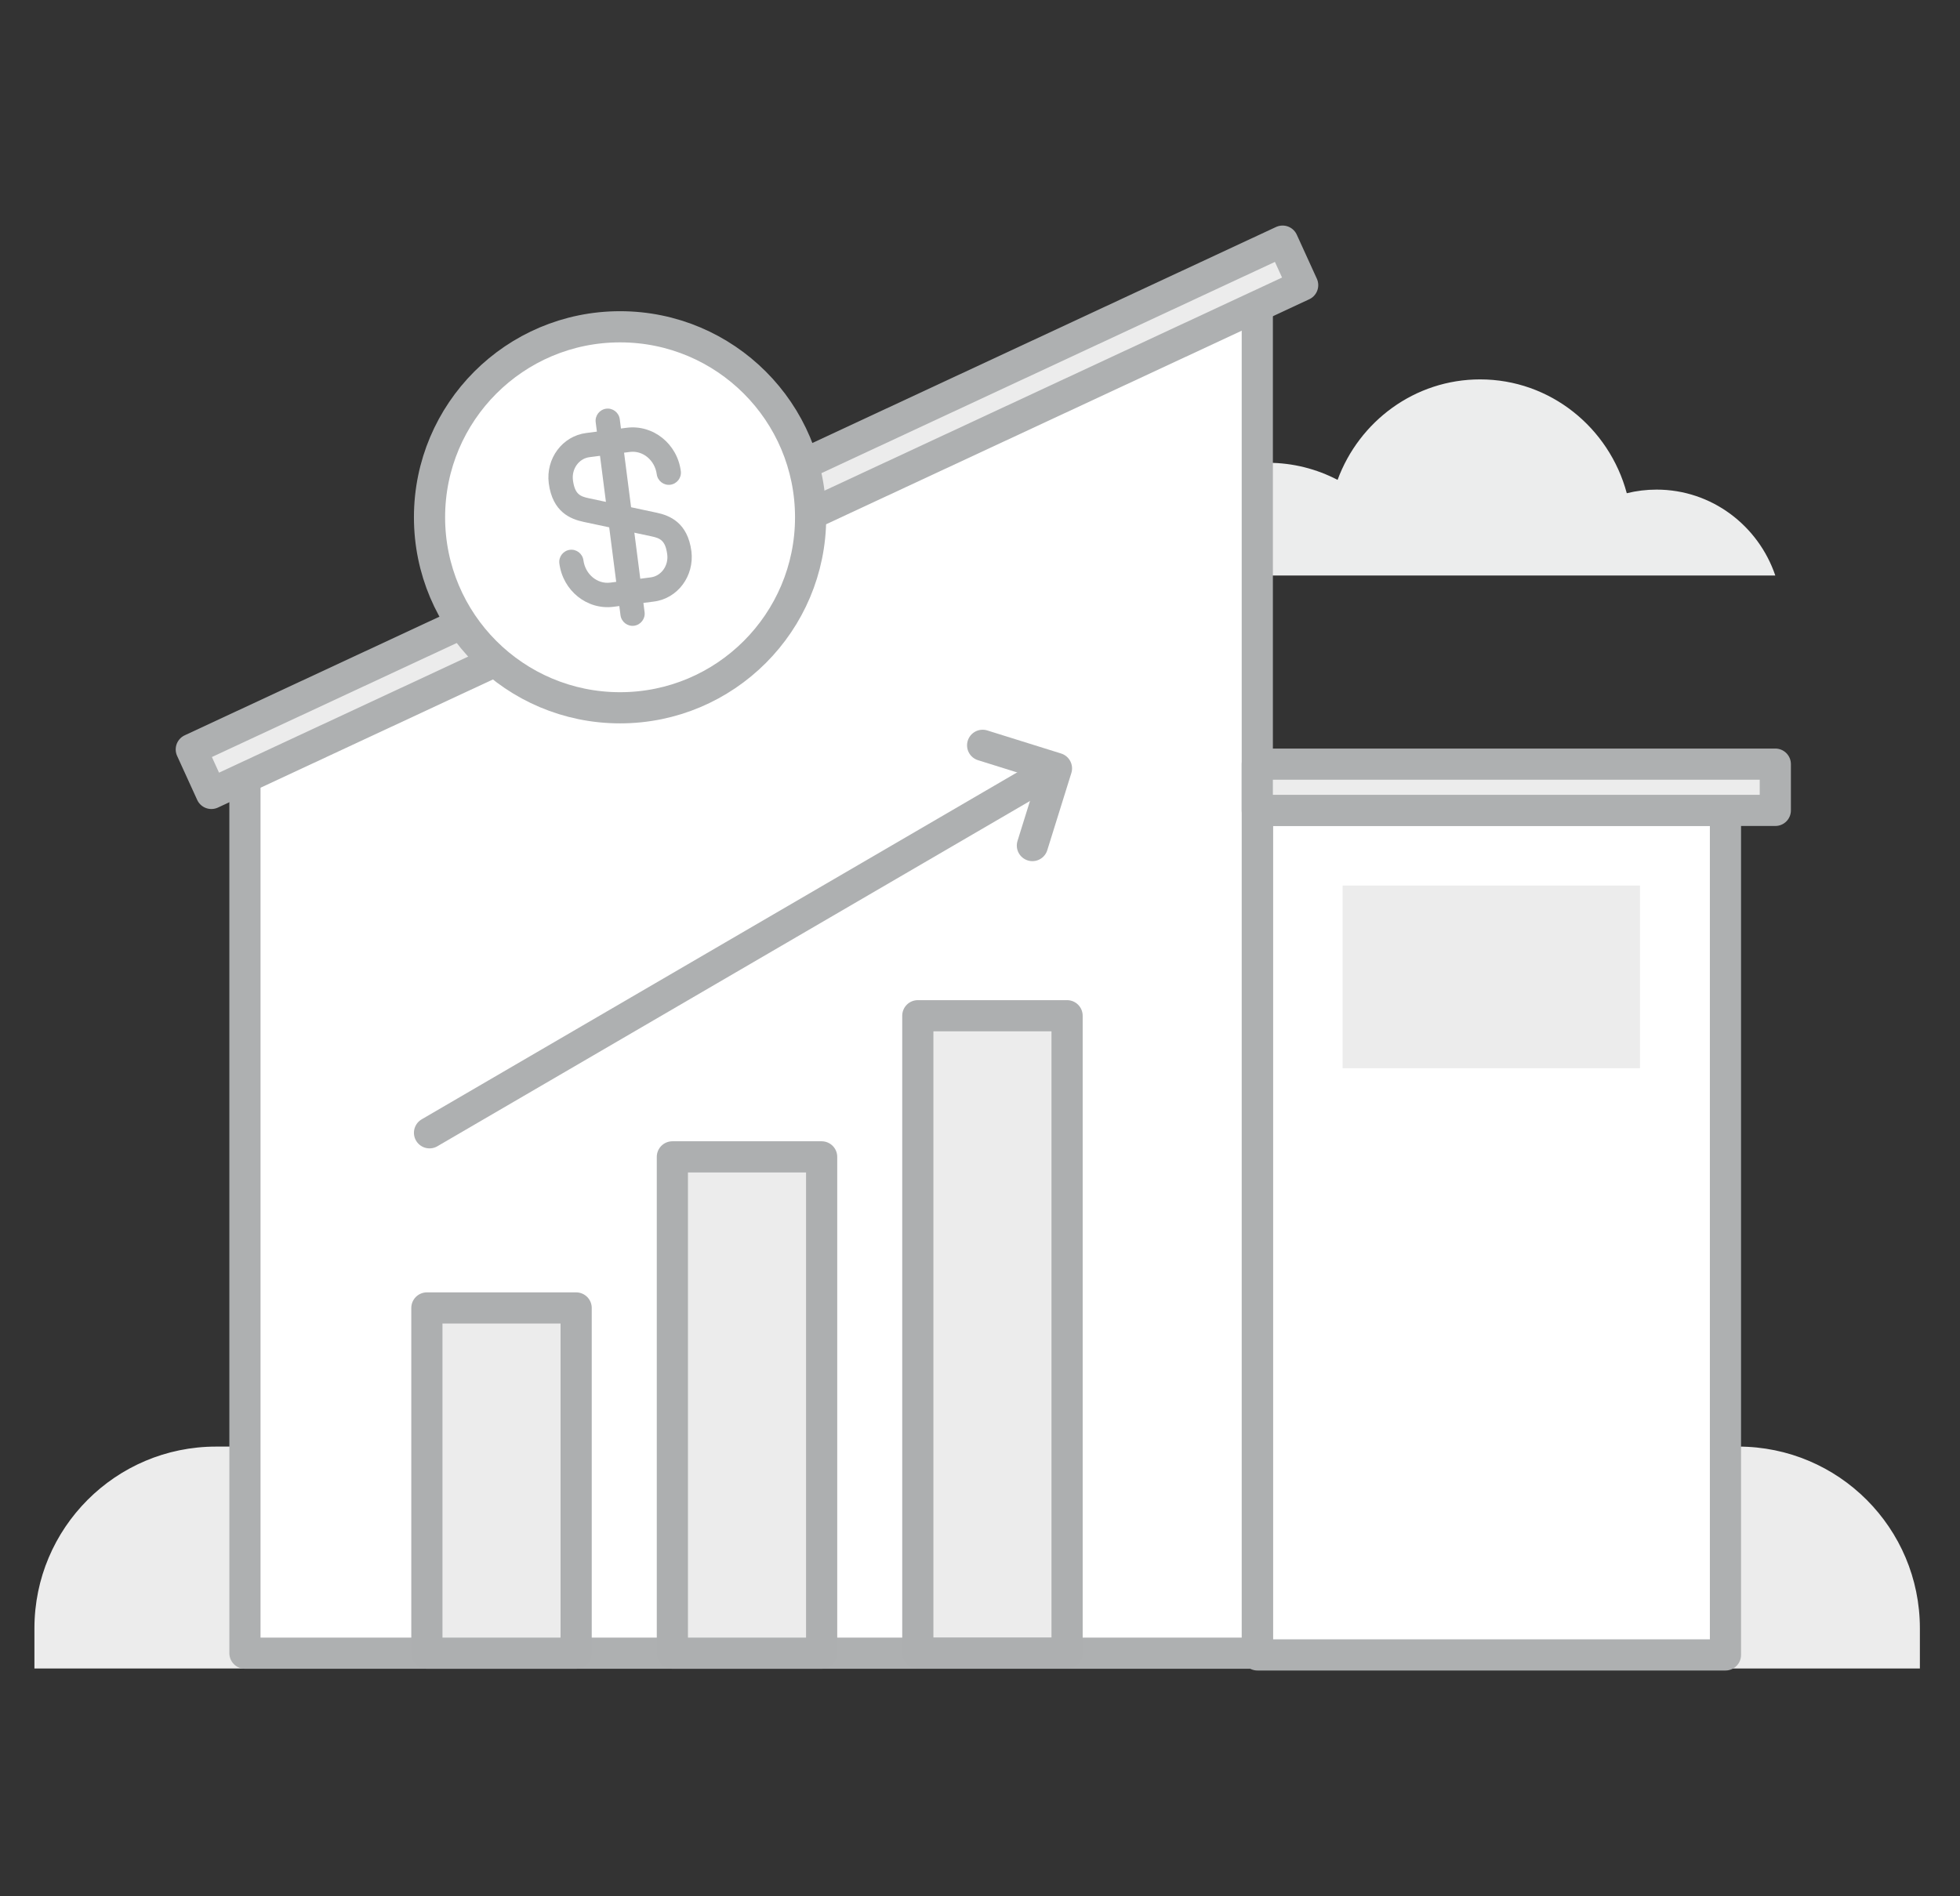
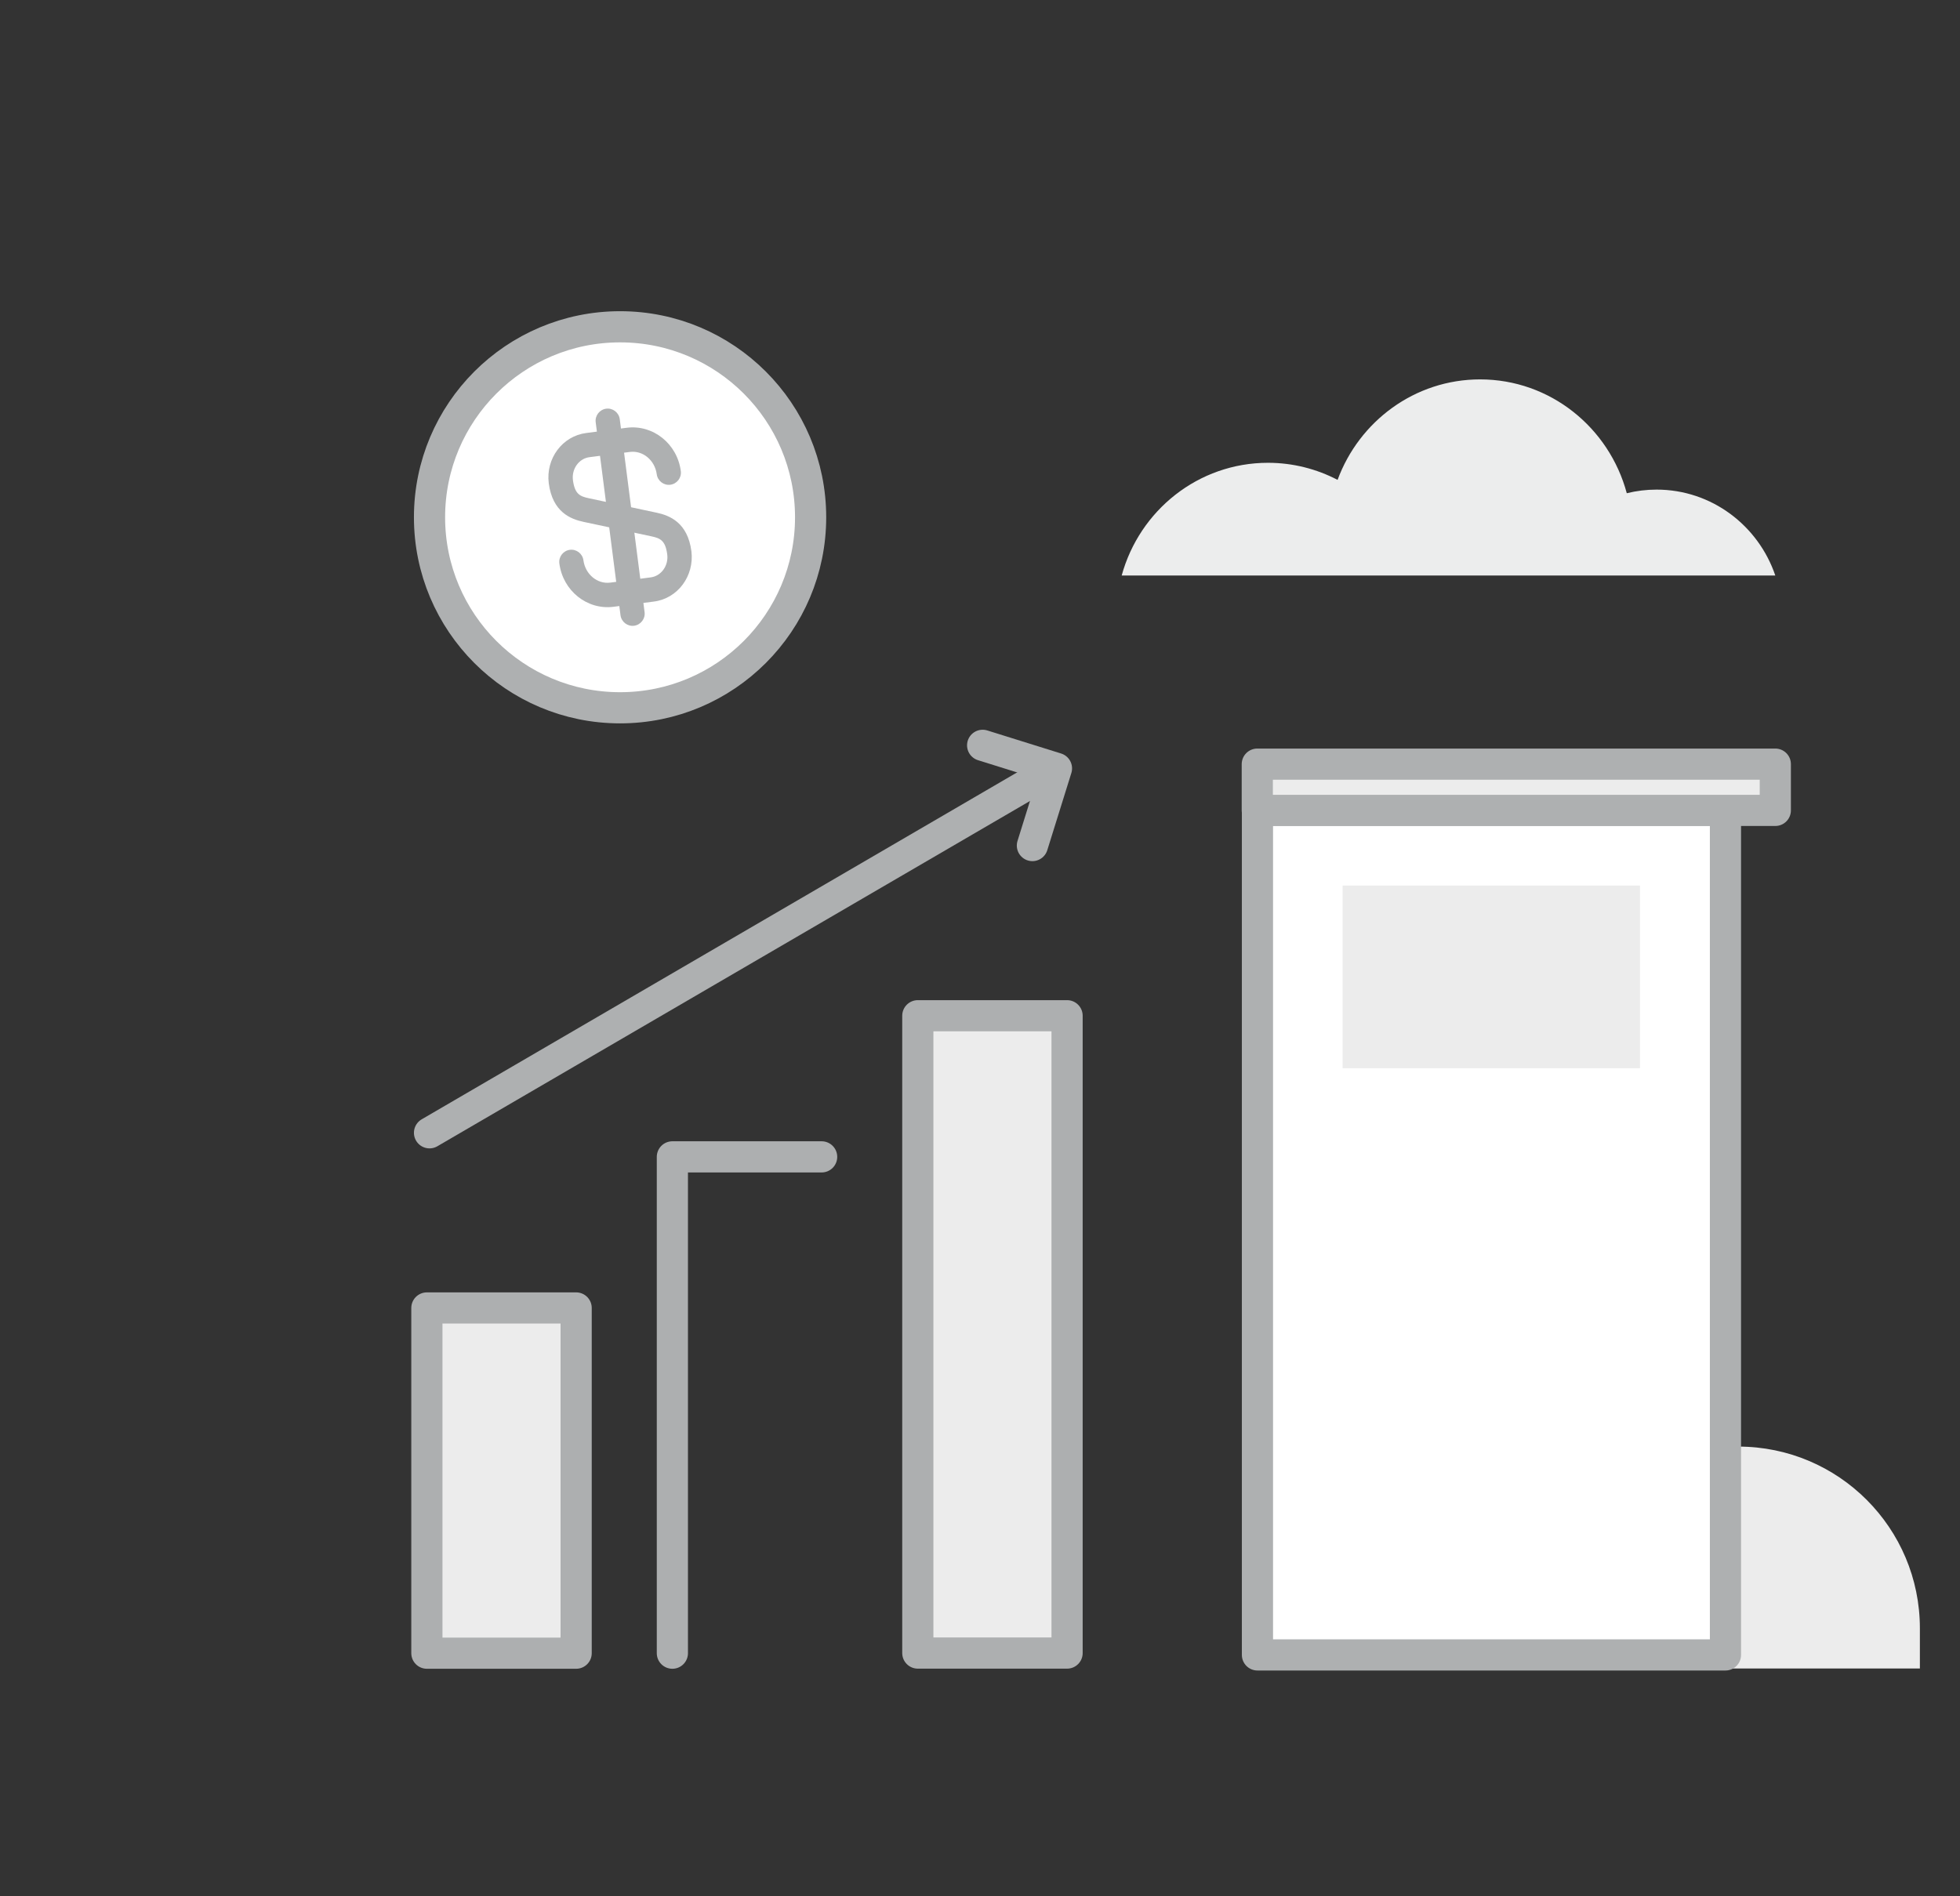
<svg xmlns="http://www.w3.org/2000/svg" width="278" height="269" viewBox="0 0 278 269" fill="none">
  <rect x="0" y="0" width="278" height="269" fill="#333333" stroke="none" />
  <g clip-path="url(#clip0_3195_15406)">
    <path d="M159.102 81.649H251.803C249.397 74.556 242.764 69.462 234.964 69.462C233.514 69.462 232.099 69.639 230.737 69.975C228.243 60.671 219.876 53.826 209.936 53.826C200.668 53.826 192.779 59.769 189.719 68.082C186.765 66.544 183.404 65.659 179.849 65.659C169.962 65.659 161.631 72.416 159.102 81.631V81.649Z" fill="#ECEDED" />
-     <path d="M4.883 231.022V236.717H98.857V231.022C98.857 216.783 87.325 205.233 73.086 205.233H68.293C62.049 205.233 56.319 207.444 51.861 211.141C47.404 207.444 41.691 205.233 35.447 205.233H30.654C16.415 205.233 4.883 216.783 4.883 231.022Z" fill="#ECECEC" />
    <path d="M178.336 231.022V236.717H272.31V231.022C272.31 216.783 260.778 205.233 246.54 205.233H241.746C235.502 205.233 229.772 207.444 225.314 211.141C220.857 207.444 215.144 205.233 208.9 205.233H204.107C189.868 205.233 178.336 216.783 178.336 231.022Z" fill="#ECECEC" />
    <path d="M190.43 161.934H232.615V234.541H190.43V161.934Z" fill="#ECECEC" />
    <path d="M178.353 234.79H244.734L244.734 114.974L178.353 114.974V234.79Z" fill="white" stroke="#AEB0B1" stroke-width="4.422" stroke-linejoin="round" />
-     <path d="M34.742 234.542H178.331V42.666L34.742 106.359V234.542Z" fill="white" stroke="#AEB0B1" stroke-width="4.422" stroke-linejoin="round" />
    <path d="M190.43 125.64H232.615V151.552H190.43V125.64Z" fill="#ECECEC" />
-     <path d="M27.133 106.324L29.98 112.567L106.993 76.679L114.97 72.965L184.765 40.455L181.918 34.211L107.099 69.073L99.122 72.788L27.133 106.324Z" fill="#ECECEC" stroke="#AEB0B1" stroke-width="4.422" stroke-linejoin="round" />
    <path d="M178.33 114.973L251.805 114.973V108.411L178.33 108.411V114.973Z" fill="#ECECEC" stroke="#AEB0B1" stroke-width="4.422" stroke-linejoin="round" />
    <path d="M87.949 100.416C102.875 100.416 114.975 88.316 114.975 73.389C114.975 58.463 102.875 46.362 87.949 46.362C73.022 46.362 60.922 58.463 60.922 73.389C60.922 88.316 73.022 100.416 87.949 100.416Z" fill="white" stroke="#AEB0B1" stroke-width="4.422" stroke-linejoin="round" />
    <path d="M87.014 86.088C83.264 86.566 79.833 83.806 79.337 79.933C79.214 78.995 79.886 78.129 80.823 78.005C81.761 77.881 82.627 78.553 82.751 79.49C83.016 81.472 84.715 82.904 86.572 82.657L92.302 81.914C93.788 81.719 94.85 80.251 94.637 78.641C94.372 76.66 93.629 76.36 92.409 76.094L82.787 74.043C80.929 73.654 78.365 72.645 77.834 68.559C77.392 65.04 79.78 61.856 83.158 61.431L88.889 60.688C92.639 60.211 96.07 62.97 96.565 66.844C96.689 67.781 96.017 68.648 95.079 68.772C94.142 68.896 93.275 68.223 93.151 67.286C92.886 65.305 91.188 63.872 89.331 64.12L83.6 64.863C82.114 65.057 81.053 66.525 81.265 68.135C81.531 70.116 82.274 70.417 83.494 70.682L93.116 72.734C94.973 73.123 97.538 74.131 98.069 78.217C98.493 81.719 96.123 84.921 92.745 85.345L87.014 86.088Z" fill="#AEB0B1" />
    <path d="M88.011 87.291L84.491 59.91C84.368 58.973 85.04 58.106 85.977 57.983C86.915 57.859 87.781 58.531 87.905 59.468L91.425 86.849C91.549 87.786 90.876 88.653 89.939 88.777C89.002 88.9 88.135 88.228 88.011 87.291Z" fill="#AEB0B1" />
    <path d="M146.432 119.962L149.846 109.013L139.375 105.741" stroke="#AEB0B1" stroke-width="4.422" stroke-linecap="round" stroke-linejoin="round" />
    <path d="M81.719 185.565H60.547V234.543H81.719V185.565Z" fill="#ECECEC" stroke="#ADAFB0" stroke-width="4.422" stroke-linecap="round" stroke-linejoin="round" />
-     <path d="M116.539 164.128H95.367V234.543H116.539V164.128Z" fill="#ECECEC" stroke="#ADAFB0" stroke-width="4.422" stroke-linecap="round" stroke-linejoin="round" />
+     <path d="M116.539 164.128H95.367V234.543V164.128Z" fill="#ECECEC" stroke="#ADAFB0" stroke-width="4.422" stroke-linecap="round" stroke-linejoin="round" />
    <path d="M151.352 144.106H130.18V234.526H151.352V144.106Z" fill="#ECECEC" stroke="#ADAFB0" stroke-width="4.422" stroke-linecap="round" stroke-linejoin="round" />
    <path d="M60.922 160.714L145.416 111.472" stroke="#AEB0B1" stroke-width="4.422" stroke-linecap="round" stroke-linejoin="round" />
  </g>
  <defs>
    <clipPath id="clip0_3195_15406">
      <rect width="267.42" height="205" fill="white" transform="translate(4.883 32)" />
    </clipPath>
  </defs>
</svg>